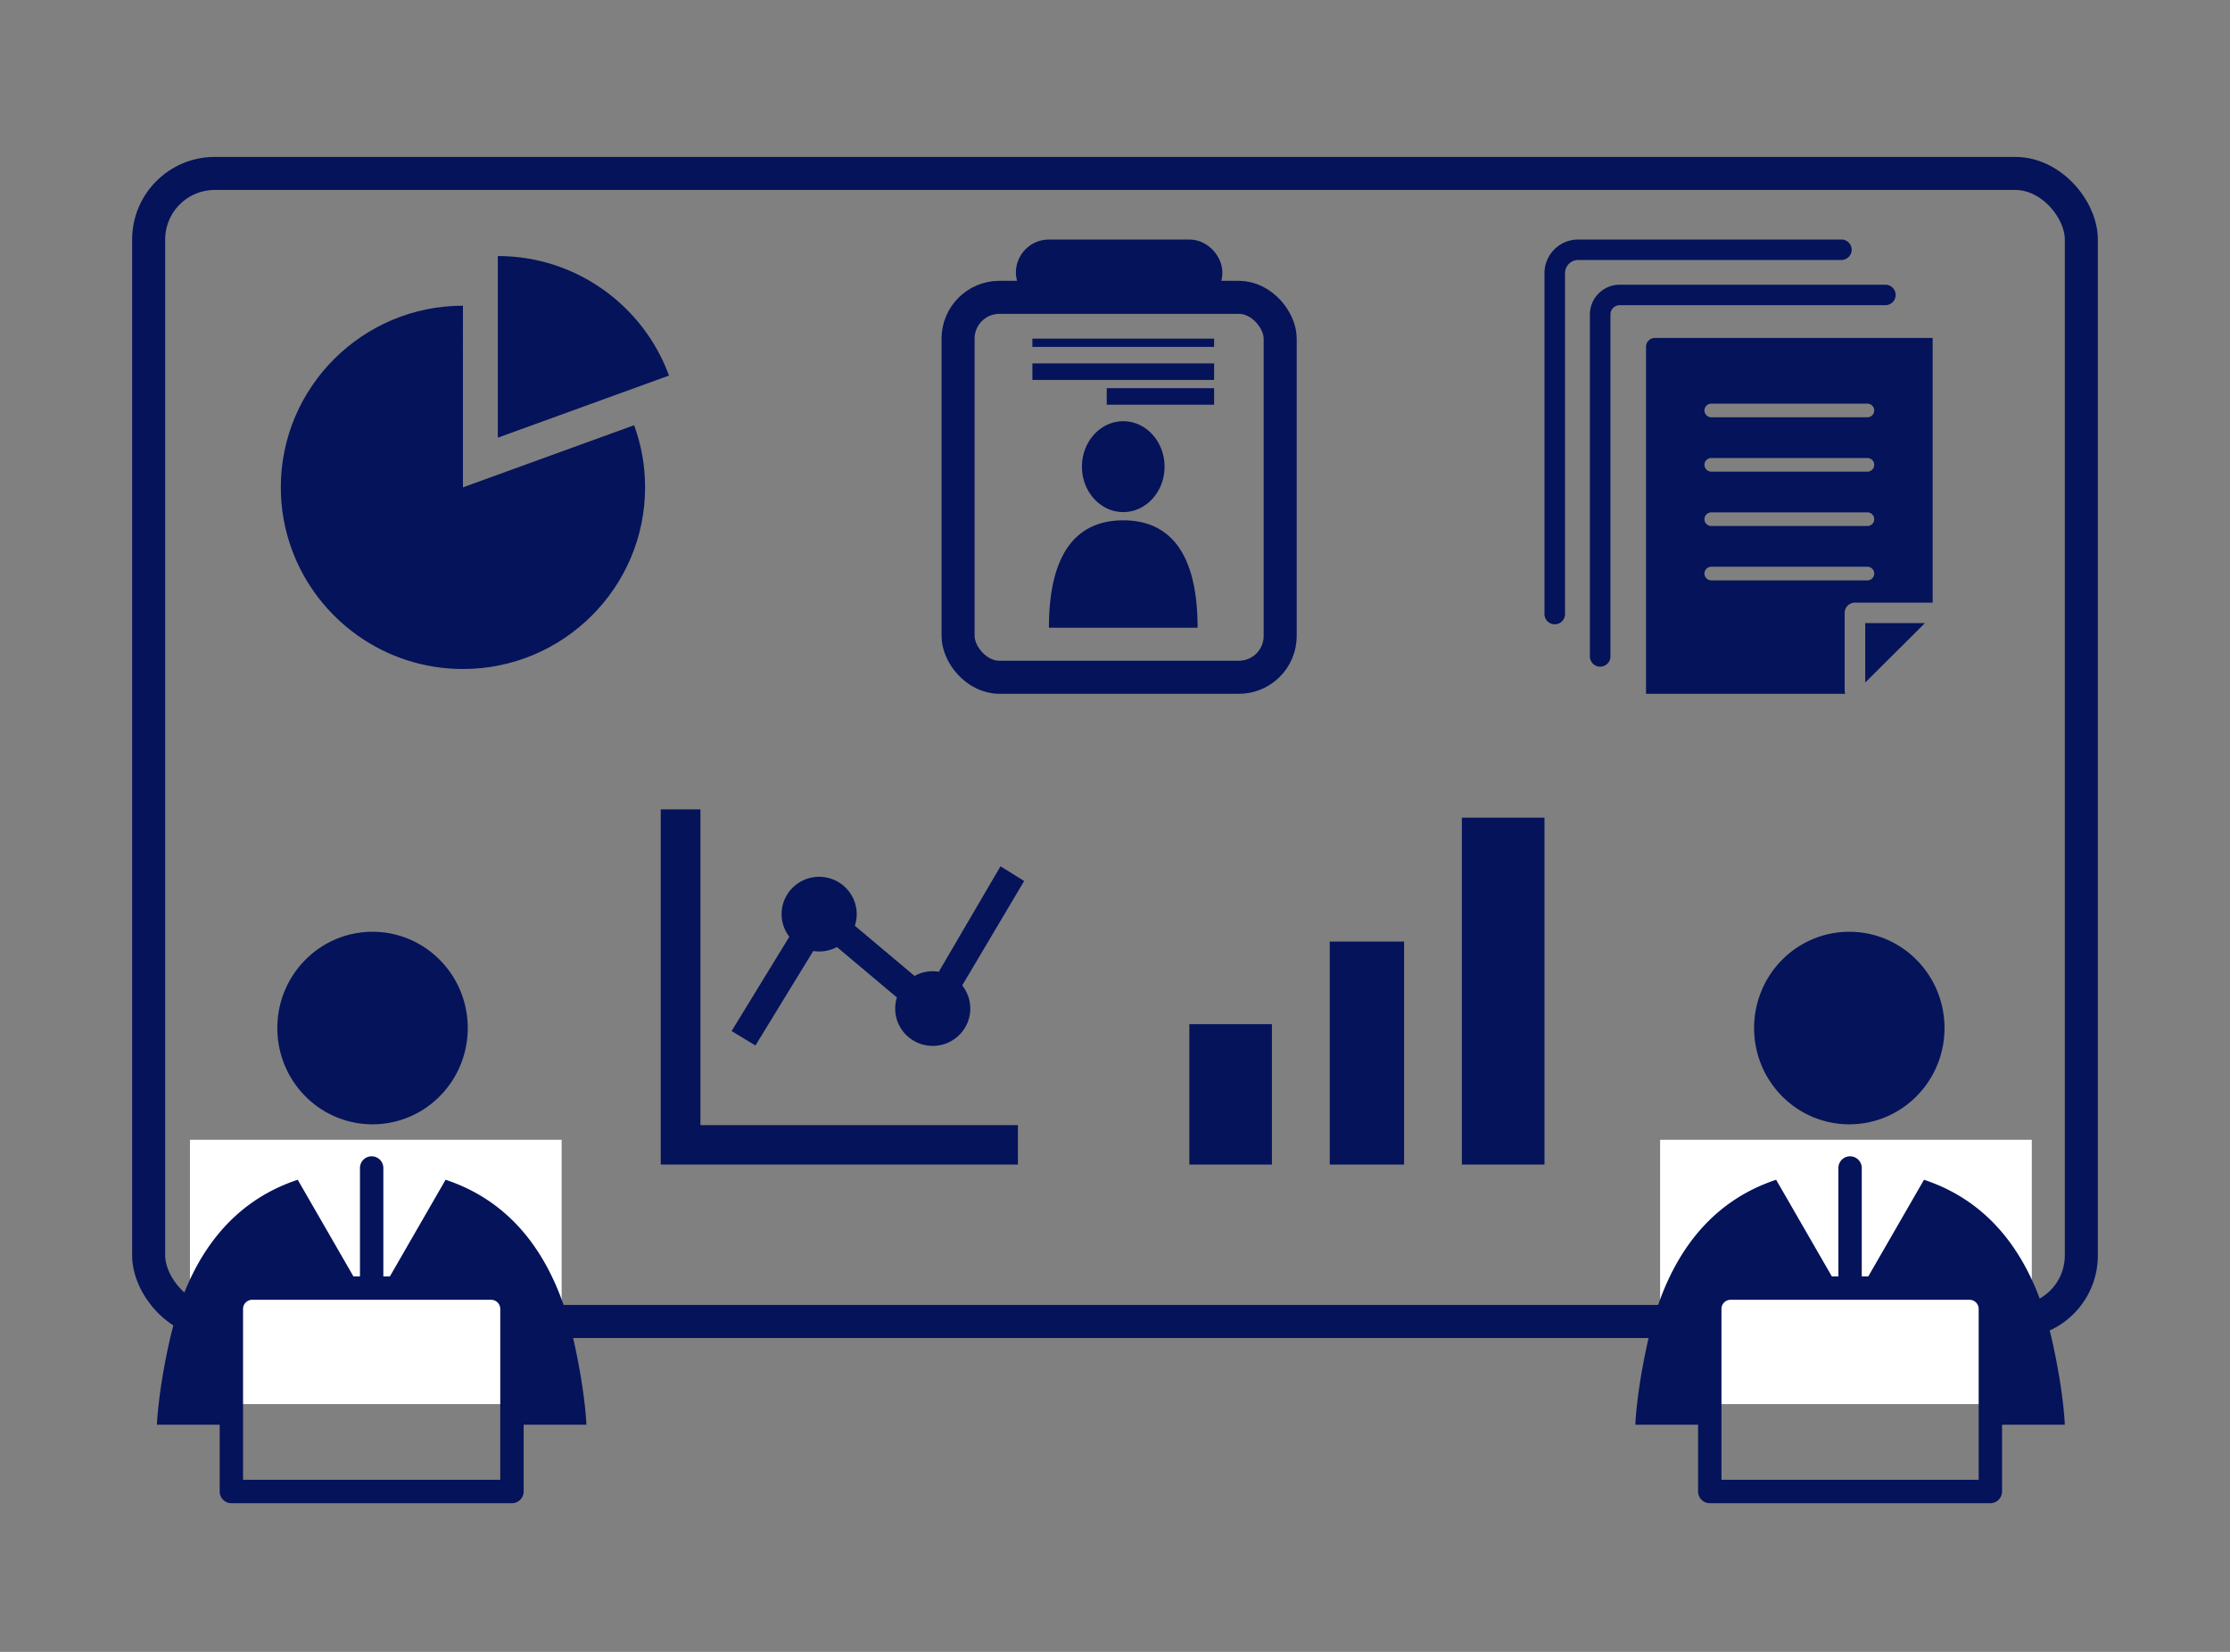
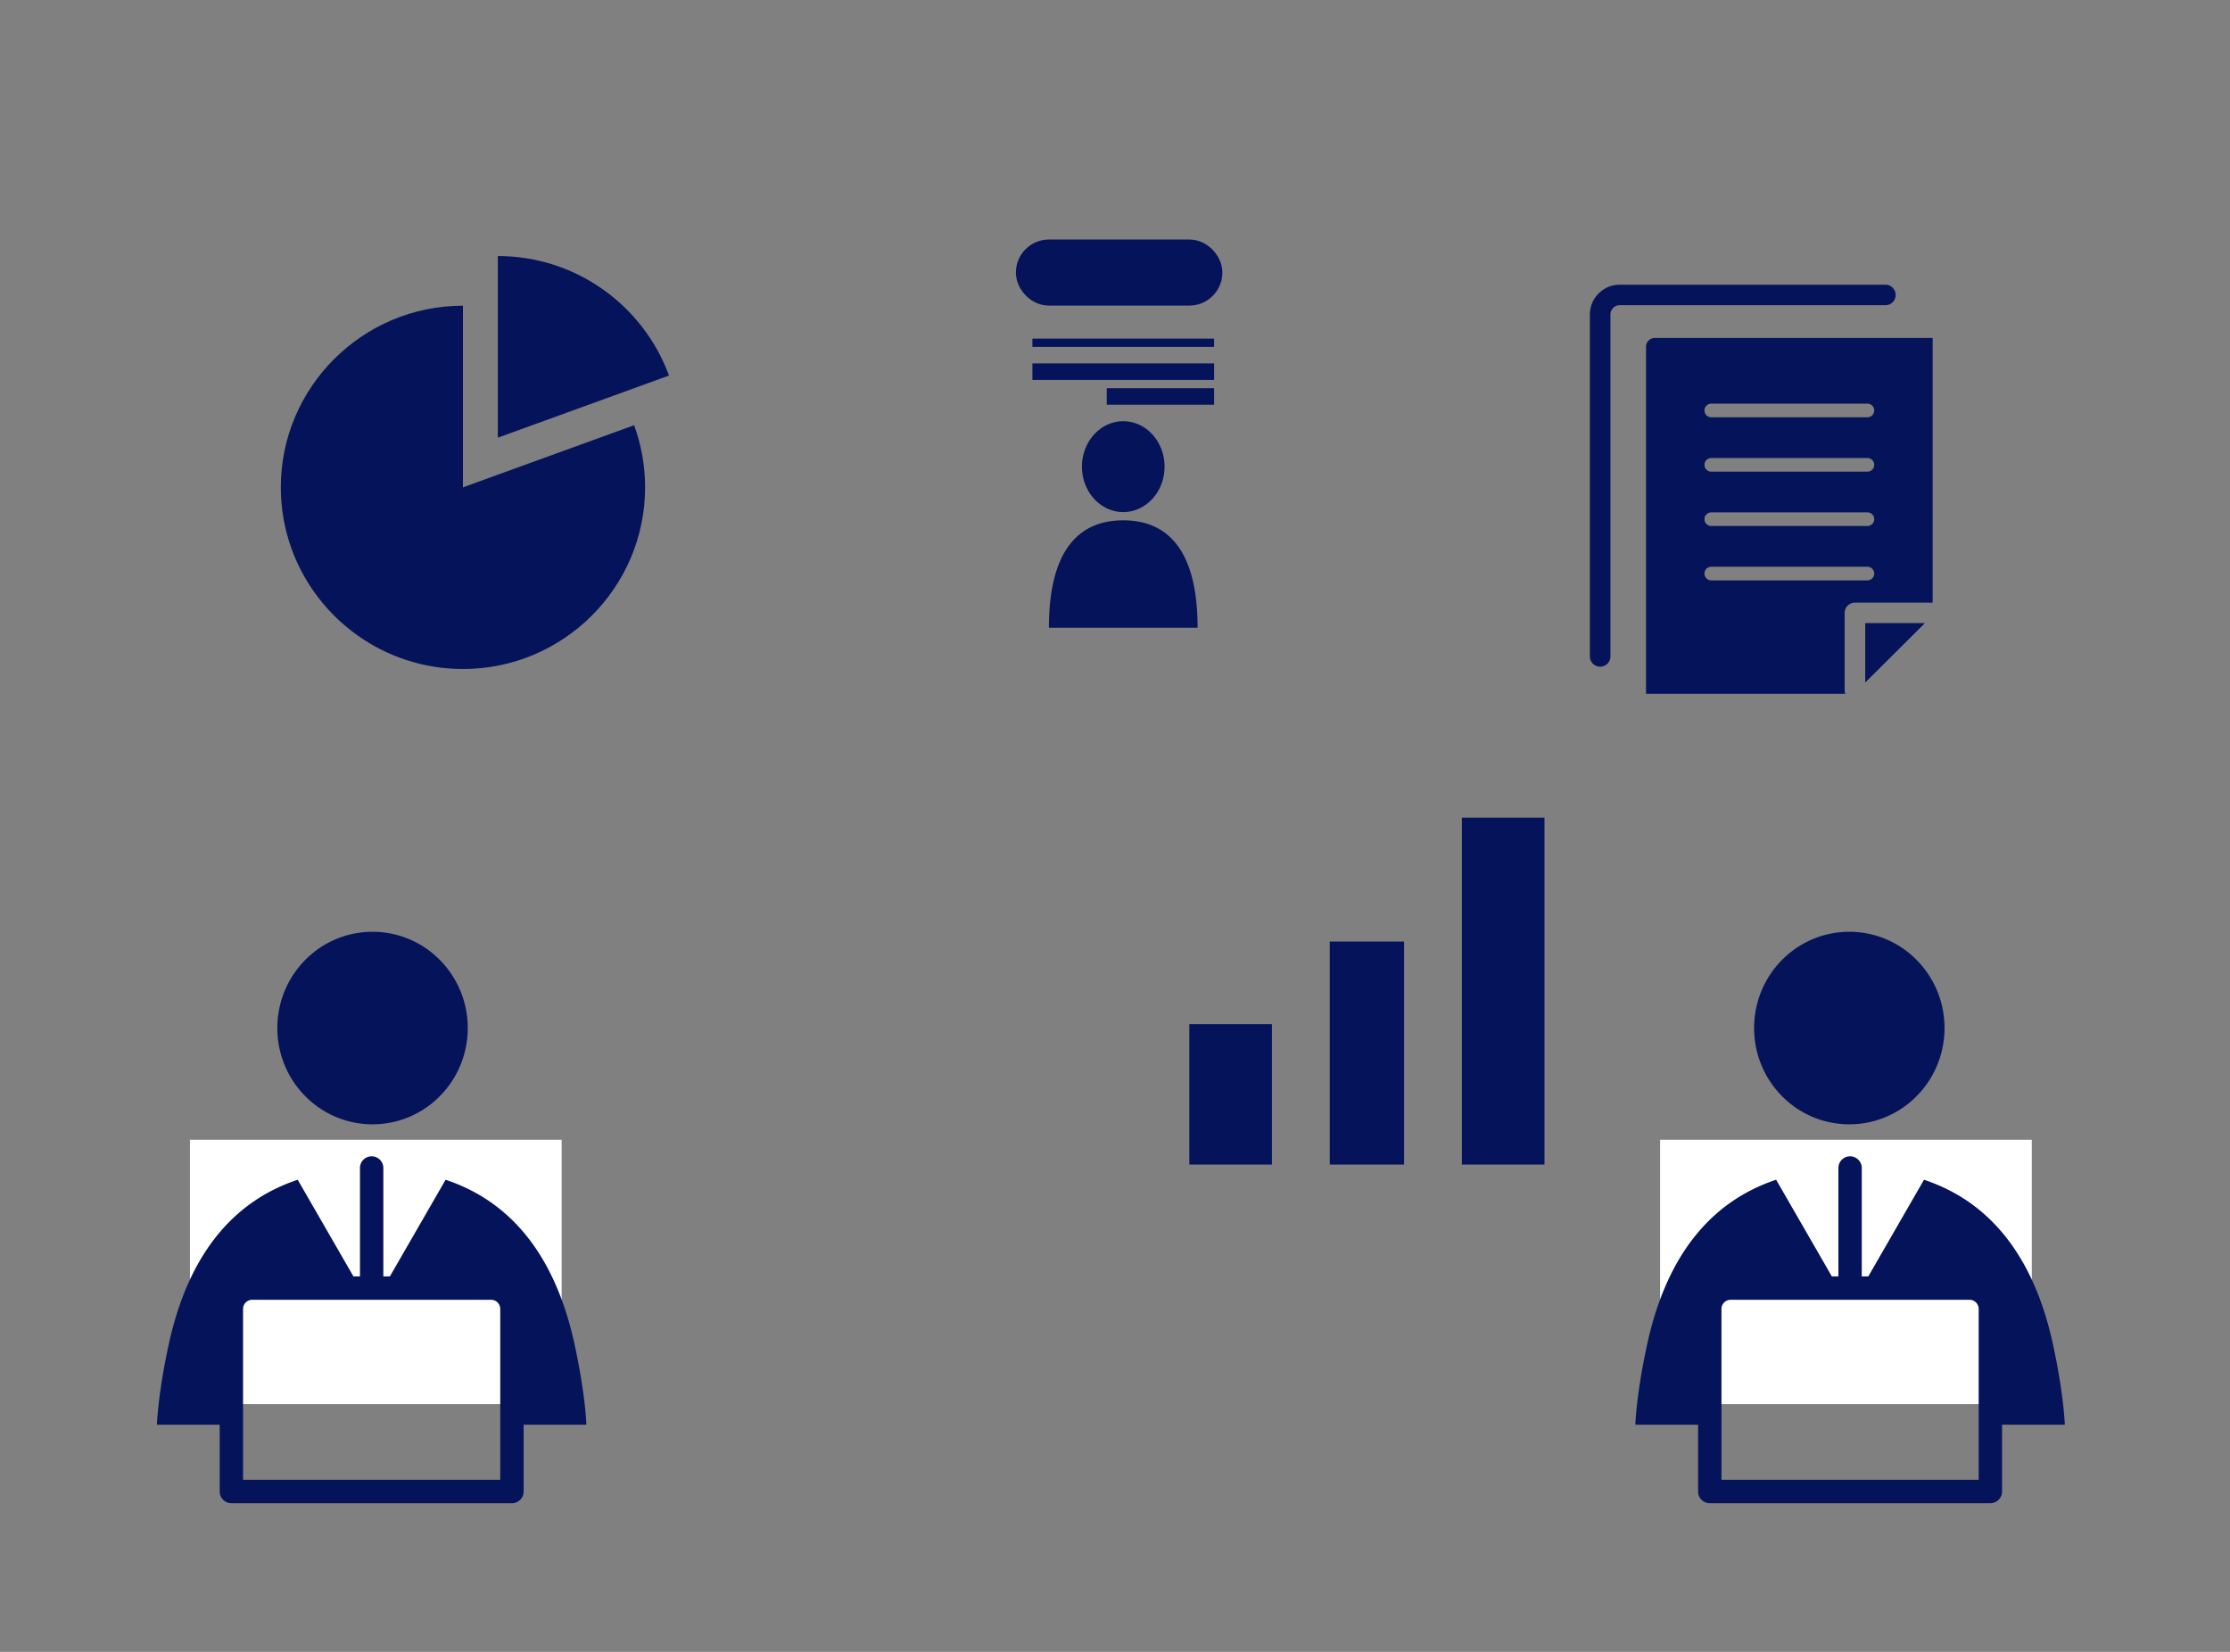
<svg xmlns="http://www.w3.org/2000/svg" width="270" height="200" fill="none">
  <rect width="100%" height="100%" fill="#808080" stroke="none" />
  <mask id="mask0_449_780" style="mask-type:alpha" maskUnits="userSpaceOnUse" x="0" y="0" width="270" height="200">
    <path fill="#D9D9D9" d="M0 0h270v200H0z" />
  </mask>
  <g mask="url(#mask0_449_780)">
-     <rect x="18" y="21" width="234" height="139" rx="8" stroke="#05135A" stroke-width="4" />
    <path fill="#fff" d="M23 138h45v32H23zm178 0h45v32h-45z" />
    <path d="M136 62c2.761 0 5-2.462 5-5.5s-2.239-5.5-5-5.5-5 2.462-5 5.5 2.239 5.5 5 5.5zm0 1c-5.863 0-9 4.272-9 13h18c0-8.728-3.137-13-9-13zm-82.743 69.714c4.502-4.553 4.502-11.934 0-16.486a11.436 11.436 0 00-16.302 0c-4.502 4.552-4.502 11.933 0 16.486a11.438 11.438 0 0016.302 0zm178.802 0c4.502-4.553 4.502-11.934 0-16.486a11.437 11.437 0 00-16.303 0c-4.502 4.552-4.502 11.933 0 16.486a11.439 11.439 0 0016.303 0zm-161.06 39.782s-.117-3.773-1.474-9.911c-2.09-9.455-6.83-16.843-15.574-19.746l-6.743 11.699h-.794v-13.12c0-.783-.633-1.418-1.415-1.418-.78 0-1.415.635-1.415 1.418v13.12h-.793l-6.744-11.699c-8.742 2.903-13.483 10.291-15.574 19.746-1.357 6.138-1.473 9.911-1.473 9.911h7.6v8.086c0 .783.633 1.418 1.414 1.418h33.972c.781 0 1.415-.635 1.415-1.418v-8.086H71h-.001zm-10.428 6.669H29.428V158.48c0-.612.497-1.108 1.107-1.108h28.927a1.11 1.11 0 011.108 1.108v20.685zm189.428-6.669s-.117-3.773-1.474-9.911c-2.091-9.455-6.83-16.843-15.574-19.746l-6.743 11.699h-.793v-13.12c0-.783-.634-1.418-1.416-1.418-.781 0-1.415.635-1.415 1.418v13.12h-.793l-6.744-11.699c-8.742 2.903-13.483 10.291-15.574 19.746-1.357 6.138-1.473 9.911-1.473 9.911h7.599v8.086c0 .783.634 1.418 1.415 1.418h33.972c.781 0 1.415-.635 1.415-1.418v-8.086H250h-.001zm-10.428 6.669h-31.143V158.48c0-.612.498-1.108 1.107-1.108h28.927a1.11 1.11 0 011.109 1.108v20.685z" fill="#05135A" />
    <g clip-path="url(#clip0_449_780)" fill="#05135A">
      <path d="M60.275 31v21.992L81 45.47C77.912 37.036 69.788 31 60.275 31z" />
      <path d="M56.052 81c12.161 0 22.054-9.866 22.054-21.994 0-2.64-.47-5.174-1.33-7.523l-20.724 7.523V37.014C43.893 37.012 34 46.878 34 59.006c0 2.642.47 5.174 1.33 7.522C38.417 74.962 46.54 81 56.052 81z" />
    </g>
    <g clip-path="url(#clip1_449_780)" fill="#05135A">
      <path d="M84.806 136.222V98H80v43h43.245v-4.778h-38.44z" />
      <path d="M91.466 126.582l7.002-11.443c.233.037.468.061.712.061.78 0 1.511-.196 2.152-.539l7.26 6.104a4.51 4.51 0 00-.205 1.347c0 2.496 2.035 4.519 4.546 4.519s4.546-2.023 4.546-4.519c0-1.059-.369-2.03-.981-2.8L124 106.669l-2.862-1.785-7.472 12.772a4.528 4.528 0 00-.732-.065 4.54 4.54 0 00-2.206.57l-7.227-6.078c.145-.442.226-.912.226-1.403 0-2.496-2.036-4.52-4.547-4.52-2.51 0-4.546 2.023-4.546 4.52 0 1.03.351 1.977.934 2.737l-6.988 11.419 2.886 1.747v-.001z" />
    </g>
    <g clip-path="url(#clip2_449_780)" fill="#05135A">
      <path d="M200.369 40.916c-.594 0-1.075.479-1.075 1.07V84h24.128a1.223 1.223 0 01-.078-.429v-9.364a1.24 1.24 0 011.244-1.239h9.411V40.916h-33.63zm25.728 29.354h-18.898a.827.827 0 01-.83-.825c0-.456.371-.826.83-.826h18.898c.458 0 .829.37.829.826a.827.827 0 01-.829.825zm0-6.583h-18.898a.827.827 0 01-.83-.826c0-.456.371-.825.83-.825h18.898c.458 0 .829.37.829.825a.827.827 0 01-.829.826zm0-6.583h-18.898a.827.827 0 01-.83-.825c0-.456.371-.825.83-.825h18.898c.458 0 .829.37.829.825a.827.827 0 01-.829.825zm0-6.582h-18.898a.827.827 0 01-.83-.825c0-.456.371-.825.83-.825h18.898c.458 0 .829.37.829.825a.827.827 0 01-.829.825z" />
      <path d="M225.834 82.637l7.226-7.192h-7.226v7.192zm3.685-46.927c0-.684-.557-1.239-1.245-1.239h-32.158c-1.995 0-3.618 1.616-3.618 3.601v41.405c0 .684.557 1.238 1.245 1.238a1.24 1.24 0 001.244-1.238V38.072c0-.62.507-1.123 1.129-1.123h32.159c.688 0 1.245-.555 1.245-1.24h-.001z" />
-       <path d="M224.193 30.238A1.24 1.24 0 00222.949 29h-31.864c-2.253 0-4.085 1.823-4.085 4.065v41.283c0 .684.557 1.238 1.245 1.238a1.24 1.24 0 001.244-1.238V33.065c0-.876.716-1.588 1.596-1.588h31.864c.687 0 1.244-.554 1.244-1.239z" />
    </g>
-     <rect x="116" y="36" width="39" height="46" rx="5" stroke="#05135A" stroke-width="4" />
    <rect x="125" y="31" width="21" height="4" rx="2" stroke="#05135A" stroke-width="4" />
    <path d="M154 124h-10v17h10v-17zm16-10h-9v27h9v-27zm17-15h-10v42h10V99zm-62-58h22v1h-22zm0 3h22v2h-22zm9 3h13v2h-13z" fill="#05135A" />
  </g>
  <defs>
    <clipPath id="clip0_449_780">
      <path fill="#fff" transform="translate(34 31)" d="M0 0h47v50H0z" />
    </clipPath>
    <clipPath id="clip1_449_780">
-       <path fill="#fff" transform="translate(80 98)" d="M0 0h44v43H0z" />
-     </clipPath>
+       </clipPath>
    <clipPath id="clip2_449_780">
      <path fill="#fff" transform="translate(187 29)" d="M0 0h47v55H0z" />
    </clipPath>
  </defs>
</svg>